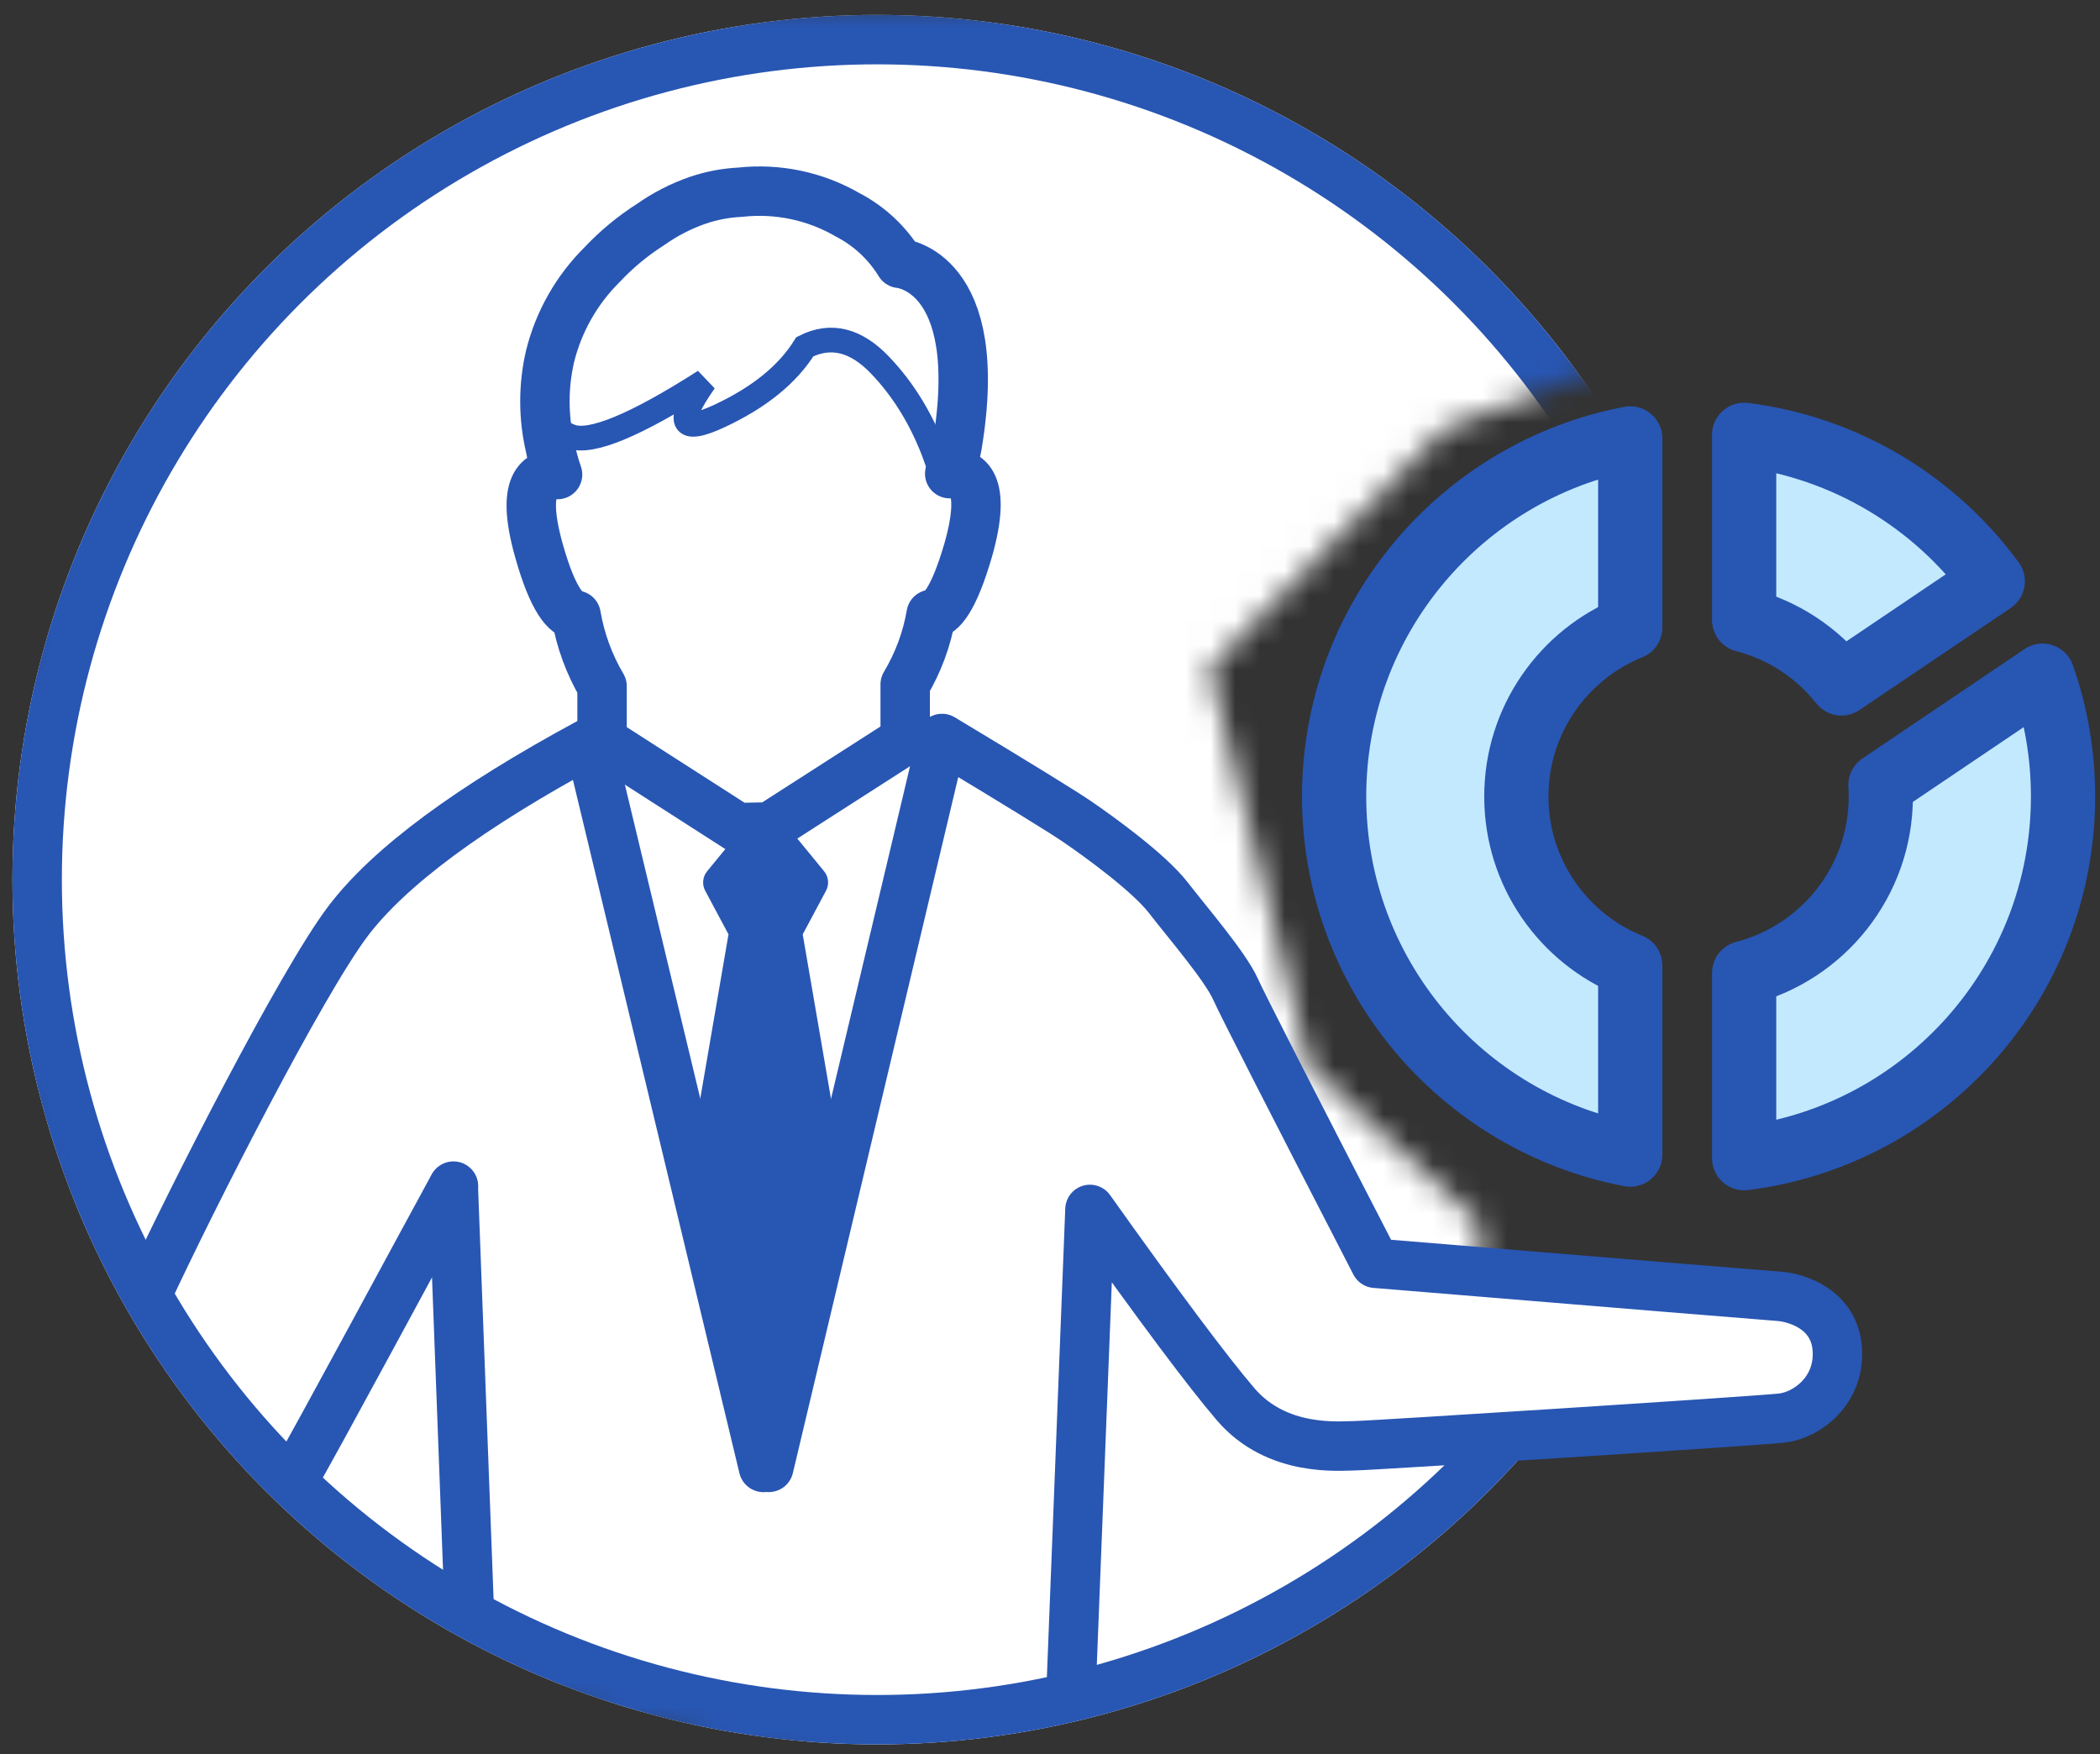
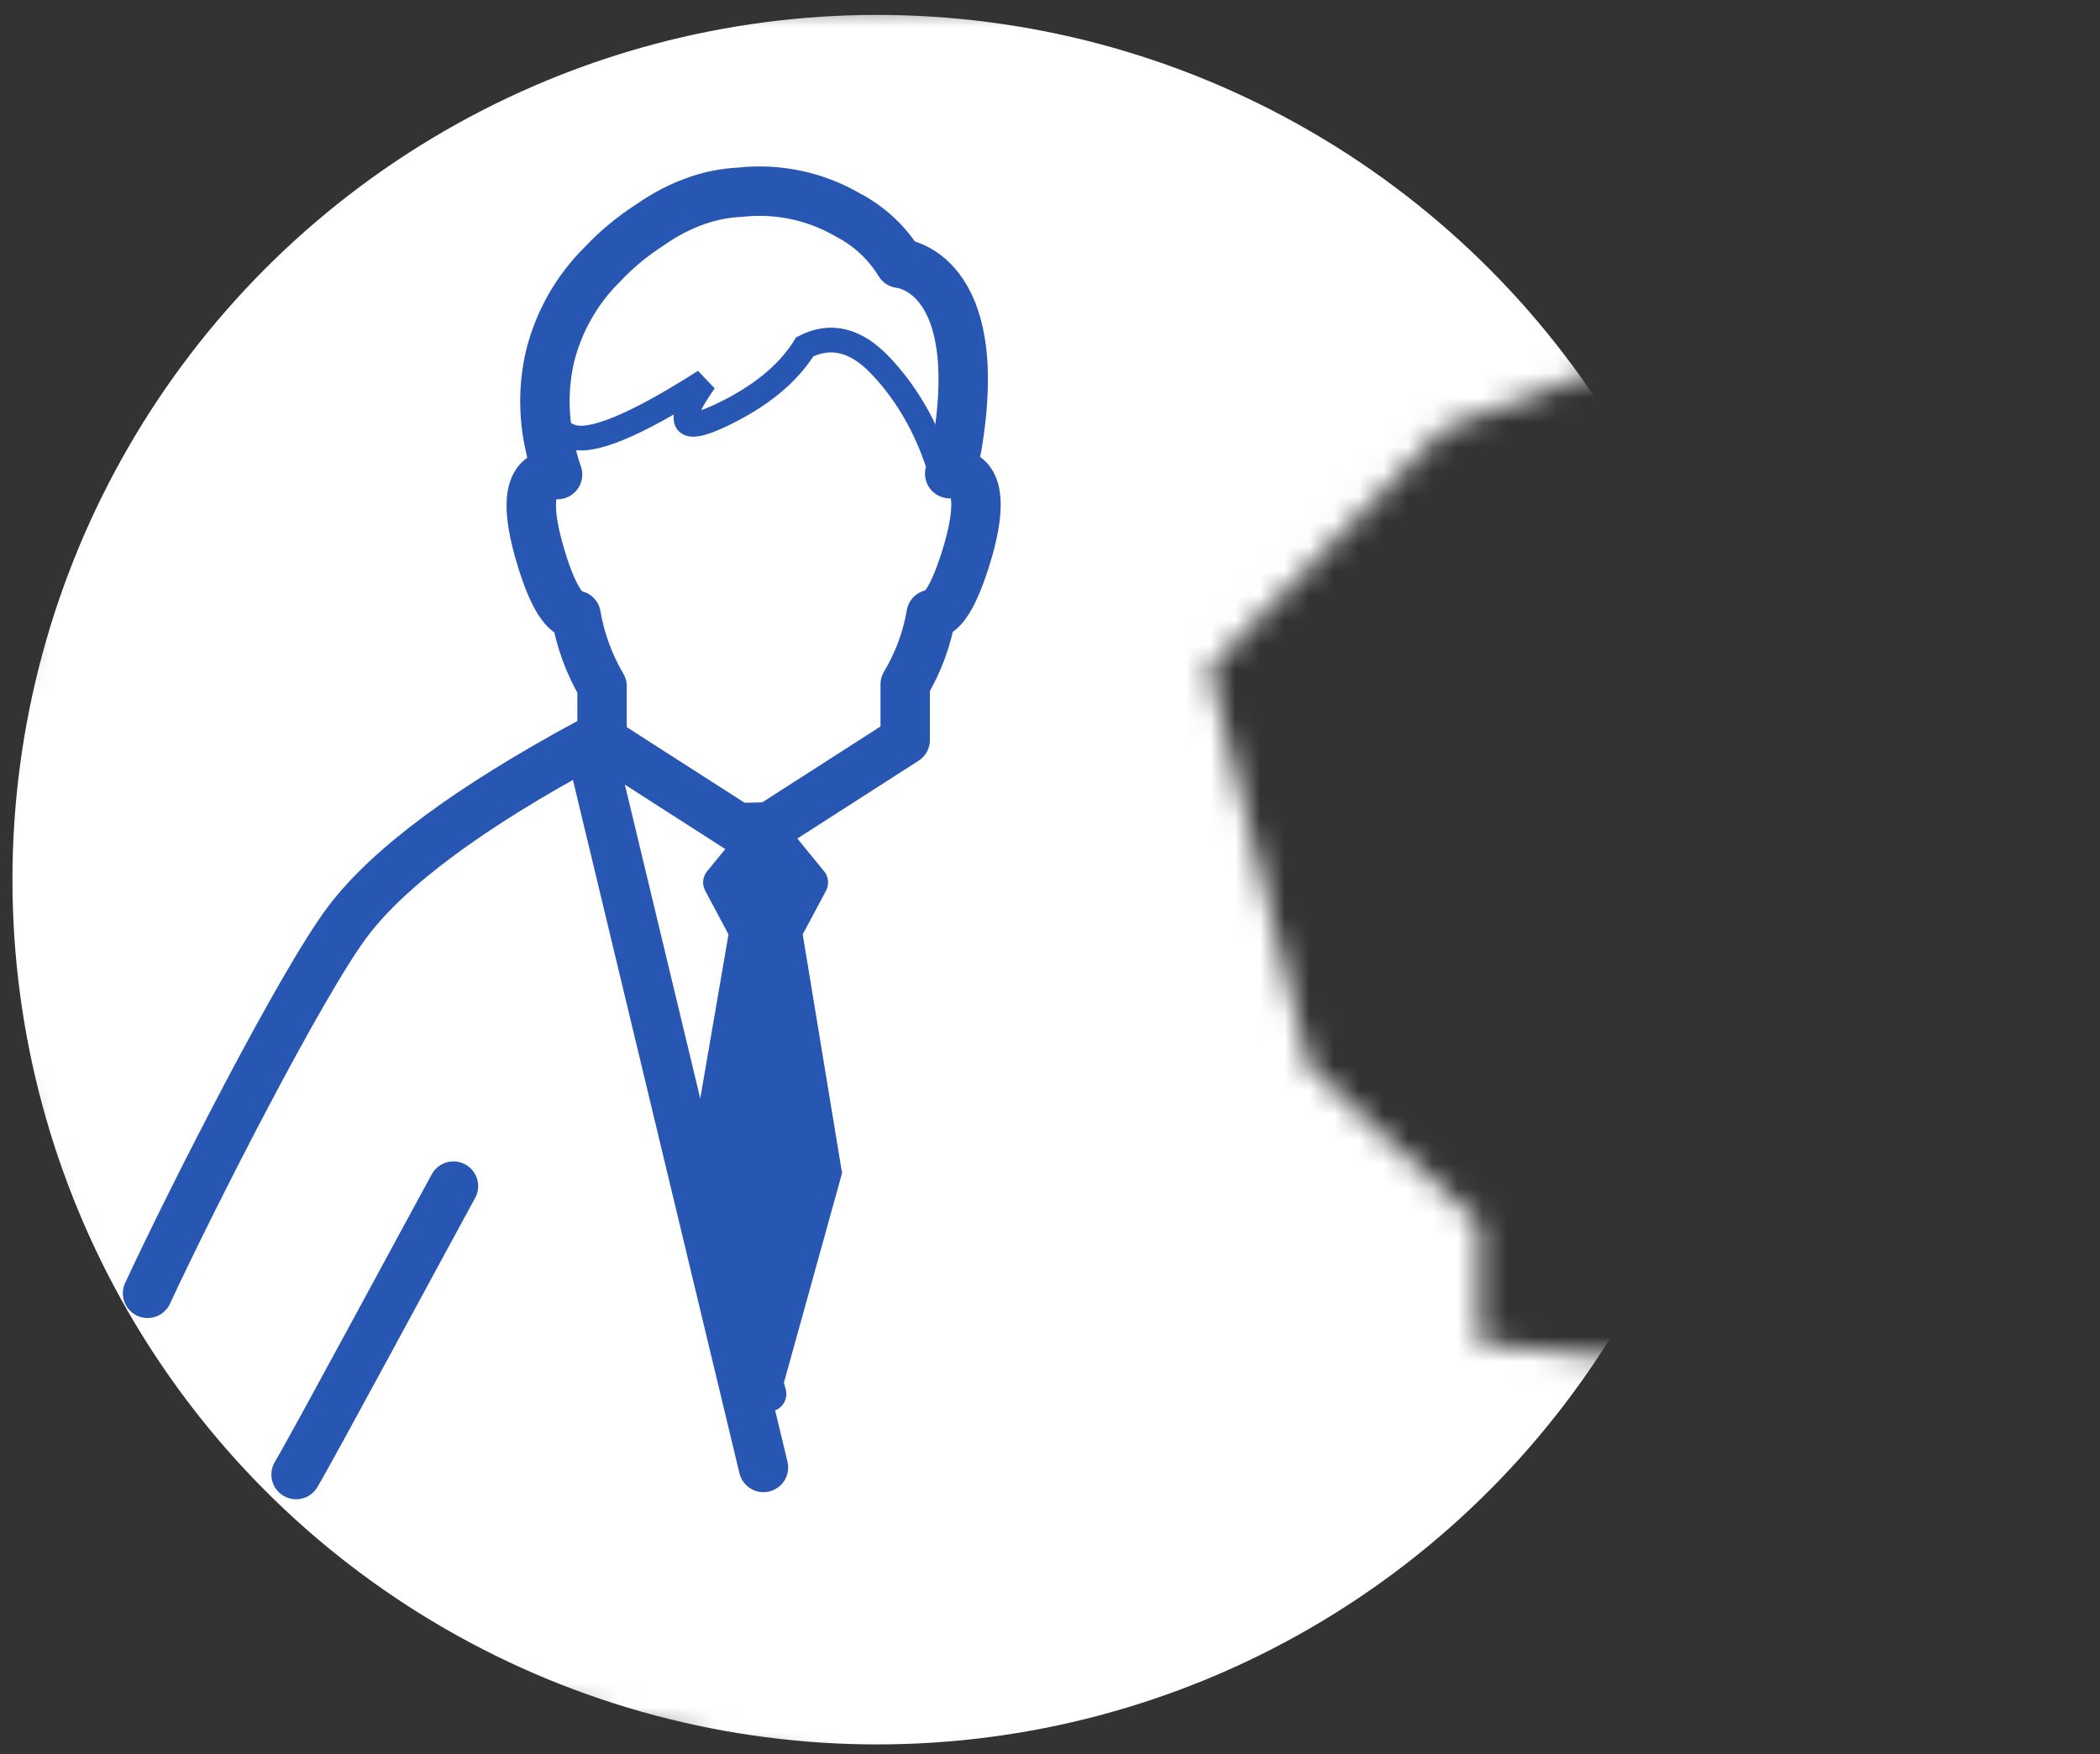
<svg xmlns="http://www.w3.org/2000/svg" xmlns:xlink="http://www.w3.org/1999/xlink" width="85px" height="71px" viewBox="0 0 85 71" version="1.1">
  <rect x="0" y="0" width="85" height="71" fill="#333333" stroke="none" />
  <title>ico-summary-03</title>
  <desc>Created with Sketch.</desc>
  <defs>
    <path d="M67.821,15.133 L60.939,17.753 L51.449,27.439 L55.497,43.59 L62.362,49.885 L62.362,54.755 L72.306,55.849 L63.899,68.016 L39.094,72.958 L9.636,65.626 L0.625,36.726 C6.989,12.722 10.279,0.67 10.495,0.569 C10.71,0.468 25.711,0.468 55.497,0.569 L68.819,11.015 L67.821,15.133 Z" id="path-1" />
    <circle id="path-3" cx="38" cy="36" r="35" />
  </defs>
  <g id="page" stroke="none" stroke-width="1" fill="none" fill-rule="evenodd">
    <g id="tf2-site" transform="translate(-834, -869)">
      <g id="SUMMARY" transform="translate(137, 868)">
        <g id="ico-summary-03" transform="translate(694.504, 0.604)">
          <g id="Oval">
            <mask id="mask-2" fill="white">
              <use xlink:href="#path-1" />
            </mask>
            <g id="Mask" />
            <g id="Oval-7" mask="url(#mask-2)">
              <use fill="#FFFFFF" fill-rule="evenodd" xlink:href="#path-3" />
-               <circle stroke="#2856B3" stroke-width="2" cx="38" cy="36" r="34" />
            </g>
          </g>
          <g id="Group-4" transform="translate(8, 8)">
-             <path d="M26.225,48.364 L28.58,39.876 C28.608,39.775 28.614,39.668 28.596,39.565 L26.987,30.214 L27.93,28.448 C28.066,28.194 28.035,27.884 27.853,27.661 L26.34,25.813 C26.205,25.647 26.003,25.551 25.789,25.551 L25.485,25.551 L25.181,25.551 C24.967,25.551 24.765,25.647 24.63,25.813 L23.117,27.661 C22.935,27.884 22.904,28.194 23.04,28.448 L23.983,30.214 L22.374,39.565 C22.357,39.668 22.362,39.775 22.39,39.876 L24.745,48.364 L24.673,48.627 C24.567,49.006 24.789,49.399 25.169,49.504 C25.275,49.534 25.383,49.537 25.485,49.519 C25.587,49.537 25.695,49.534 25.801,49.504 C26.181,49.399 26.403,49.006 26.298,48.627 L26.225,48.364 Z" id="Combined-Shape" fill="#2856B3" fill-rule="nonzero" />
+             <path d="M26.225,48.364 L28.58,39.876 L26.987,30.214 L27.93,28.448 C28.066,28.194 28.035,27.884 27.853,27.661 L26.34,25.813 C26.205,25.647 26.003,25.551 25.789,25.551 L25.485,25.551 L25.181,25.551 C24.967,25.551 24.765,25.647 24.63,25.813 L23.117,27.661 C22.935,27.884 22.904,28.194 23.04,28.448 L23.983,30.214 L22.374,39.565 C22.357,39.668 22.362,39.775 22.39,39.876 L24.745,48.364 L24.673,48.627 C24.567,49.006 24.789,49.399 25.169,49.504 C25.275,49.534 25.383,49.537 25.485,49.519 C25.587,49.537 25.695,49.534 25.801,49.504 C26.181,49.399 26.403,49.006 26.298,48.627 L26.225,48.364 Z" id="Combined-Shape" fill="#2856B3" fill-rule="nonzero" />
            <path d="M27.073,6.43 C26.382,7.542 25.237,8.474 23.637,9.224 C22.038,9.974 21.831,9.508 23.016,7.827 C20.222,9.611 18.421,10.358 17.612,10.067 C16.803,9.776 16.398,9.029 16.398,7.827 L18.612,3.204 L22.612,0.679 L27.073,0.332 L30.116,2.52 L32.386,3.755 C33.092,5.932 33.445,7.393 33.445,8.138 C33.445,8.884 33.092,9.818 32.386,10.939 C31.853,9.454 31.097,8.199 30.116,7.174 C29.136,6.148 28.121,5.9 27.073,6.43 Z" id="hair" stroke="#2856B3" />
            <path d="M25.649,25.866 L31.135,22.346 L31.135,20.097 C31.657,19.225 32.014,18.264 32.186,17.263 C32.588,17.263 33.1,16.668 33.686,14.657 C34.463,11.914 33.64,11.493 32.936,11.567 C33.067,11.198 33.168,10.818 33.238,10.433 C34.426,3.311 30.915,3.055 30.915,3.055 C30.403,2.22 29.673,1.54 28.803,1.089 C27.49,0.33 25.969,0.009 24.461,0.175 C23.872,0.203 23.29,0.314 22.733,0.504 C22.056,0.739 21.416,1.068 20.831,1.482 C20.114,1.938 19.456,2.481 18.874,3.1 C17.843,4.12 17.112,5.404 16.762,6.812 C16.482,8.015 16.482,9.267 16.762,10.469 C16.832,10.855 16.933,11.234 17.064,11.603 C16.36,11.539 15.537,11.941 16.314,14.693 C16.881,16.705 17.412,17.272 17.814,17.299 C17.986,18.312 18.343,19.285 18.865,20.17 L18.865,22.373 L24.351,25.893 L25.649,25.866 Z" id="Path" stroke="#2856B3" stroke-width="2" stroke-linecap="round" stroke-linejoin="round" />
            <path d="M25.398,51.79 L18.352,22.453 C13.512,25.064 10.257,27.472 8.585,29.676 C6.695,32.169 2.236,40.935 0.469,44.742" id="Path-8" stroke="#2856B3" stroke-width="2" stroke-linecap="round" stroke-linejoin="round" />
            <path d="M12.85,40.403 C11.774,42.366 7.146,50.968 6.48,52.078" id="Path-13" stroke="#2856B3" stroke-width="2" stroke-linecap="round" stroke-linejoin="round" />
-             <path d="M12.845,40.432 C12.845,40.432 13.062,46.191 13.496,57.709" id="Path-14" stroke="#2856B3" stroke-width="2" stroke-linecap="round" stroke-linejoin="round" />
-             <path d="M25.615,51.787 L32.626,22.285 C35.682,24.124 37.506,25.247 38.098,25.652 C38.987,26.26 40.998,27.71 41.793,28.739 C42.588,29.768 44.085,31.499 44.506,32.434 C44.787,33.058 46.673,36.755 50.166,43.526 C60.603,44.386 66.048,44.832 66.501,44.863 C67.18,44.909 68.759,45.365 68.863,47.019 C68.968,48.673 67.647,49.674 66.614,49.792 C65.581,49.909 49.903,50.912 49.321,50.912 C48.74,50.912 46.19,51.197 44.506,49.228 C43.383,47.916 41.419,45.289 38.613,41.346 L37.862,60.495" id="Path-15" stroke="#2856B3" stroke-width="2" fill="#FFFFFF" stroke-linecap="round" stroke-linejoin="round" />
          </g>
-           <path d="M83.156,23.926 L77.032,28.057 C76.048,26.815 74.673,25.897 73.092,25.491 L73.092,17.996 C77.218,18.511 80.815,20.73 83.156,23.926 Z M85.17,27.744 C85.708,29.275 86,30.92 86,32.634 C86,40.157 80.369,46.365 73.092,47.272 L73.092,39.778 C76.273,38.959 78.624,36.071 78.624,32.634 C78.624,32.478 78.619,32.323 78.61,32.17 L85.17,27.744 Z M68.482,47.127 C61.657,45.833 56.496,39.836 56.496,32.634 C56.496,25.432 61.657,19.436 68.482,18.141 L68.482,25.794 C65.779,26.889 63.872,29.539 63.872,32.634 C63.872,35.73 65.779,38.38 68.482,39.474 L68.482,47.127 Z" id="Combined-Shape" stroke="#2856B3" stroke-width="2.6" fill="#C3E9FF" stroke-linecap="round" stroke-linejoin="round" />
        </g>
      </g>
    </g>
  </g>
</svg>